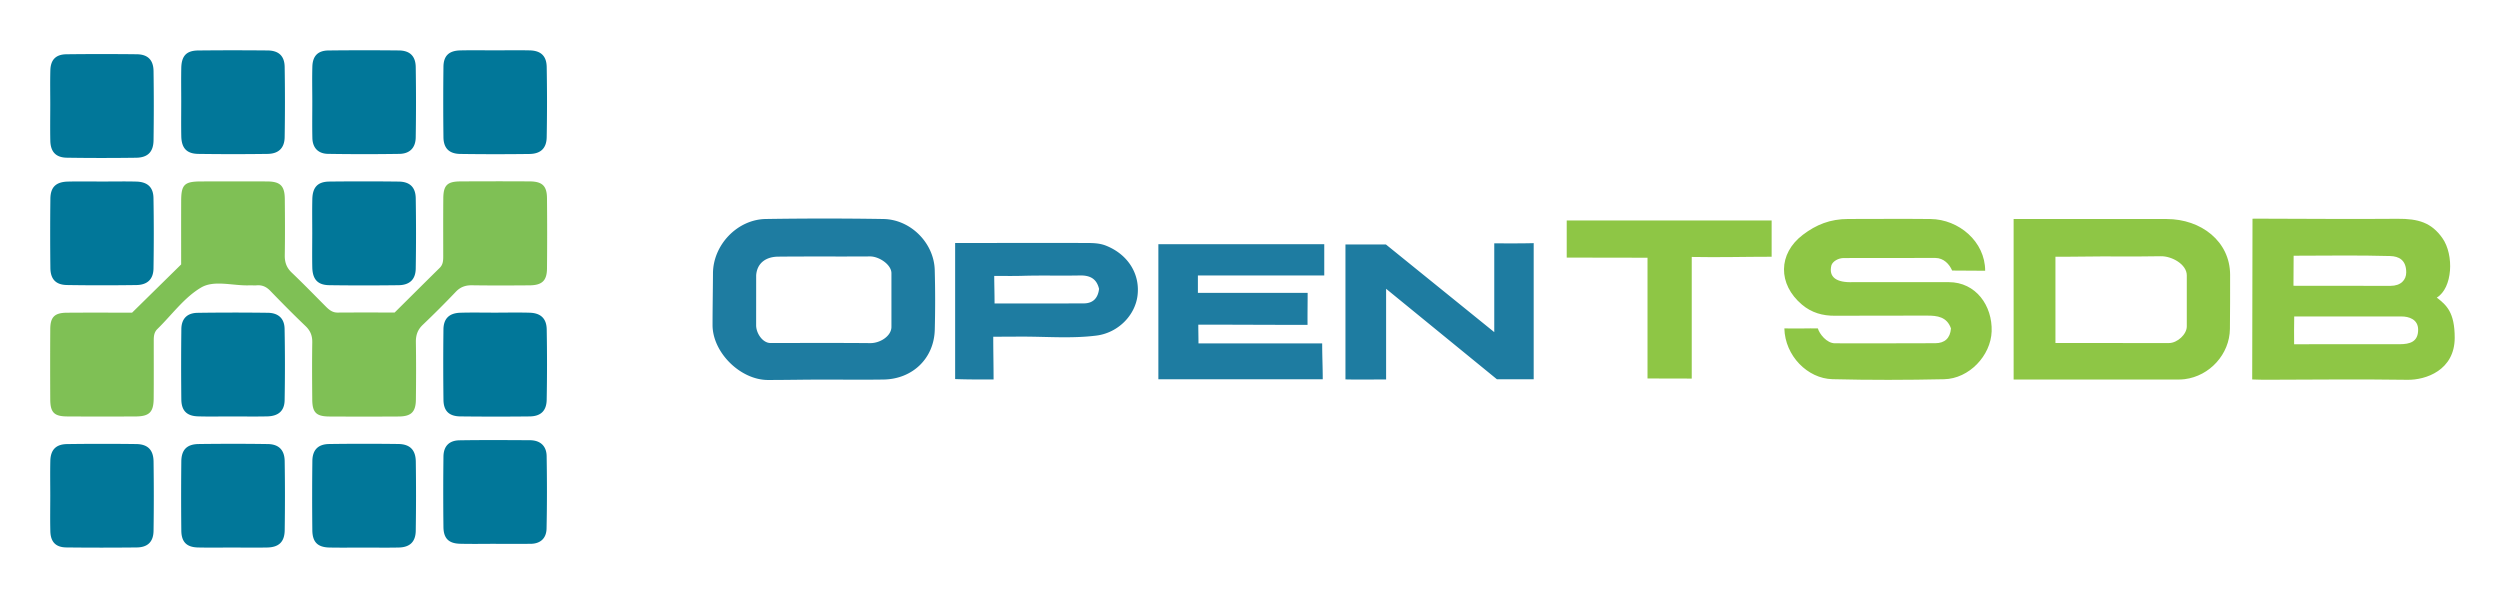
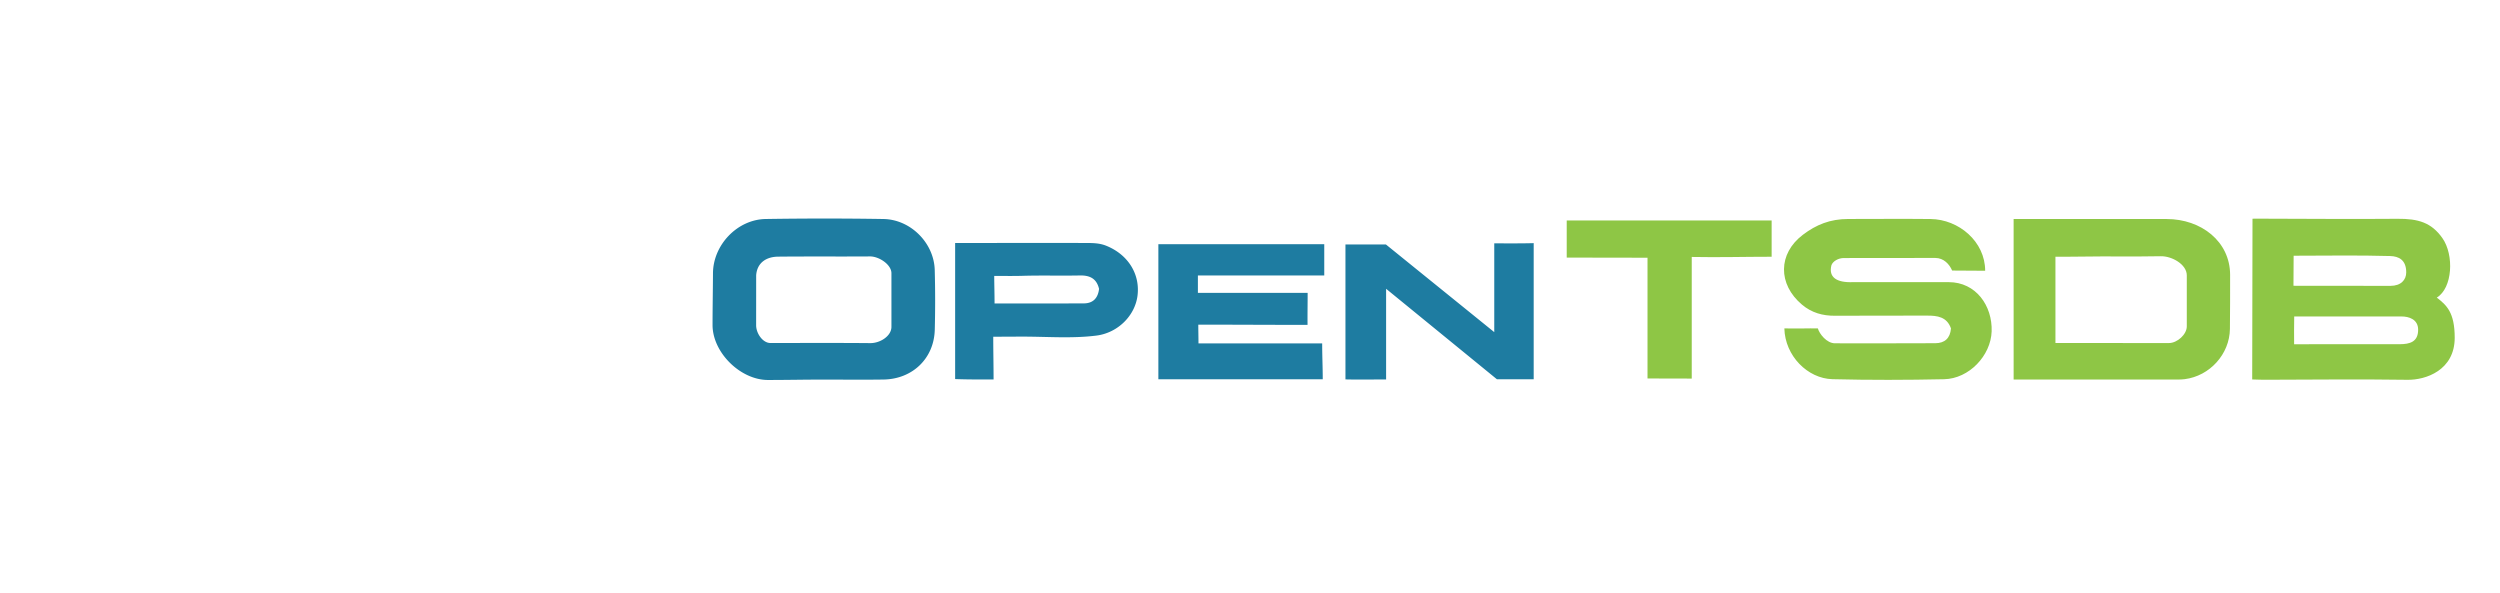
<svg xmlns="http://www.w3.org/2000/svg" role="img" viewBox="8.86 10.86 475.28 112.78">
  <title>OpenTSDB logo</title>
  <g fill-rule="evenodd" clip-rule="evenodd">
    <path fill="#8EC645" d="M466.539 83.065c-9.109-.136-18.223-.026-27.334-.007-.757.003-1.517-.058-2.175-.058 0-2.213.057-28.021.057-30.562.788 0 1.111-.006 1.744-.005 8.605.016 17.211.099 25.815.023 3.973-.035 6.47.729 8.541 3.669 2.266 3.217 1.938 9.5-1.062 11.312 1.859 1.438 3.404 2.812 3.404 7.625 0 6.188-5.495 8.055-8.99 8.003zm-21.664-17.877c7.308 0 11.739.018 18.438.018 2 0 3-1.143 3-2.562 0-2.393-1.442-3.061-3.049-3.107-6.016-.178-12.358-.06-18.357-.06-.001 2.023-.032 3.523-.032 5.711zm20.563 5.836h-20.422c-.049 1.887-.016 3.413-.016 5.28 6.543 0 13.549.011 20.095-.007 1.881-.005 3.483-.423 3.483-2.757 0-1.978-1.766-2.516-3.14-2.516zm-108.402-9.75c-.575 2.267.919 3.36 4.134 3.223l18.171.003c5.162 0 8.316 4.482 8.153 9.355-.154 4.623-4.299 8.997-9.021 9.1-7.079.152-14.168.174-21.246-.007-4.734-.12-9.017-4.449-9.142-9.657 1.083 0 2.201.05 3.289.014 1.131-.038 2.264-.009 3.078-.009.3 1.037 1.675 2.829 3.263 2.829 5.956 0 12.516.022 19.076-.016 1.752-.01 2.823-.921 2.969-2.814-.772-2.192-2.562-2.445-4.567-2.433-5.818.032-11.637-.019-17.455.027-2.372.019-4.473-.567-6.309-2.118-4.581-3.87-4.583-9.677.195-13.29 2.515-1.9 5.147-2.989 8.618-2.989 5.142 0 10.443-.05 15.629.006 5.384.057 10.39 4.294 10.39 9.836-2.176 0-4.426-.039-6.279-.039-.521-1.211-1.604-2.396-3.212-2.396-7.395 0-13.768.018-17.385.018-1.053-.001-2.09.624-2.349 1.357zm34.637-8.778h18.47c3.544 0 7.024.004 10.627.004 6.543 0 12.061 4.25 12.061 10.625 0 3.812.005 6.604-.038 10.272-.055 4.776-3.826 8.952-8.604 9.548-.874.109-1.769.064-2.654.064-9.852.004-19.703.003-29.86.003-.002-10.155-.002-20.061-.002-30.516zm7.951 23.574c7.466 0 14.52-.011 21.572.008 1.591.003 3.399-1.652 3.399-3.162v-9.708c0-2.103-2.859-3.675-4.932-3.635-5.052.098-10.107-.015-15.16.071-1.583.028-3.248.022-4.88.022l.001 16.404z" />
    <path fill="#1E7CA1" d="M165.464 83.023c-3.537 0-6.964.076-10.6.076-5.244 0-10.539-5.225-10.539-10.447 0-3.215.065-6.556.082-9.84.028-5.384 4.616-10.231 10.04-10.318a696.916 696.916 0 0 1 22.353.002c5.187.082 9.625 4.559 9.764 9.695.103 3.786.103 7.579.007 11.365-.138 5.433-4.223 9.374-9.739 9.457-3.79.057-7.58.011-11.368.01zm12.869-20.211c0-1.667-2.372-3.215-4.076-3.203-5.823.042-11.646-.017-17.469.043-2.303.024-4.01 1.204-4.171 3.562 0 3.035-.006 6.348-.006 9.485 0 1.55 1.264 3.371 2.707 3.371 6.099 0 12.55-.035 19.001.022 1.864.017 4.015-1.344 4.015-3.094l-.001-10.186zm82.284-5.529v5.948h-24.023v3.31h20.865c0 2-.036 3.86-.02 6.084-6.869 0-14.574-.047-20.768-.047 0 1.375.035 2.172.035 3.569h23.517c0 2.519.107 4.519.107 6.815h-31.25v-25.68l31.537.001zm32.32 16.72V57.124c2.442 0 4.906.031 7.496-.039v25.877h-6.992l-21.066-17.2v17.237c-2.58 0-5.026.052-7.728-.009V57.334l7.688-.001c6.82 5.522 13.151 10.637 20.602 16.67zm-95.249.872c0 2.651.063 5.625.063 8.125-2.376 0-4.614.026-7.308-.075V57.063c.745 0 17.018-.035 24.593-.008 1.381.004 2.764-.02 4.101.514 4.14 1.653 6.493 5.352 5.979 9.492-.467 3.78-3.716 7.087-7.838 7.601-4.644.581-9.328.189-13.995.194-1.604 0-3.658.019-5.595.019zm.25-6.327c5.687 0 11.458.014 16.961-.009 1.822-.007 2.706-1.067 2.906-2.758-.472-1.985-1.772-2.589-3.649-2.552-3.647.071-7.298-.04-10.942.07-1.689.051-3.715.014-5.338.014-.001 1.46.062 3.312.062 5.235z" />
    <path fill="#8EC645" d="M330.48 82.832c-3.102 0-5.602-.02-8.408-.02V59.857c-5.193 0-10.568-.026-15.36-.026l.001-7.06h38.957l.001 6.899c-5.167 0-9.973.142-15.19.04l-.001 23.122z" />
  </g>
  <g fill-rule="evenodd" clip-rule="evenodd">
-     <path fill="#7FC055" d="M33.969 70.303l9.33-9.172c0-3.979-.011-8.028.004-12.077.011-3.107.609-3.689 3.777-3.699 4.19-.012 8.382-.021 12.572.001 2.499.013 3.33.835 3.353 3.338.034 3.572.054 7.146-.006 10.717-.021 1.332.352 2.354 1.33 3.285 2.188 2.085 4.295 4.255 6.427 6.396.64.644 1.281 1.202 2.289 1.194 3.639-.028 7.276-.011 10.845-.011 2.92-2.898 5.738-5.706 8.571-8.498.666-.656.663-1.463.663-2.293-.001-3.641-.019-7.282.013-10.923.021-2.464.746-3.193 3.214-3.209 4.397-.03 8.795-.029 13.191-.005 2.398.012 3.285.839 3.307 3.176.043 4.466.044 8.931.001 13.397-.021 2.308-.946 3.17-3.318 3.188-3.64.028-7.282.044-10.923-.011-1.256-.02-2.222.321-3.104 1.247a181.542 181.542 0 0 1-6.268 6.266c-.982.933-1.334 1.965-1.314 3.293.058 3.639.045 7.281.003 10.922-.027 2.359-.893 3.2-3.271 3.216-4.396.027-8.793.026-13.19.001-2.474-.014-3.218-.747-3.241-3.188-.033-3.641-.054-7.282.001-10.923.02-1.266-.362-2.203-1.285-3.084-2.284-2.181-4.504-4.432-6.701-6.701-.728-.752-1.52-1.123-2.554-1.042-.478.037-.962-.013-1.442.004-3.081.112-6.639-1.054-9.128.403-3.214 1.881-5.58 5.208-8.329 7.894-.731.714-.695 1.596-.696 2.489-.002 3.572.017 7.145-.013 10.718-.022 2.624-.831 3.413-3.48 3.423-4.328.018-8.656.023-12.984-.005-2.452-.016-3.186-.759-3.199-3.225-.024-4.467-.027-8.932.003-13.398.015-2.274.825-3.077 3.138-3.095 4.189-.034 8.378-.009 12.414-.009z" />
-     <path fill="#017799" d="M18.417 30.821c.001-2.193-.043-4.388.015-6.58.053-2.022 1.035-3.039 3.062-3.063 4.456-.054 8.911-.053 13.366-.003 2.094.024 3.161 1.073 3.191 3.194.064 4.387.063 8.775.001 13.161-.032 2.219-1.104 3.29-3.317 3.319-4.387.06-8.775.063-13.16-.007-2.101-.033-3.103-1.125-3.148-3.235-.049-2.261-.011-4.524-.01-6.786zm0 74.247c0-2.192-.039-4.387.011-6.579.047-2.103 1.056-3.173 3.173-3.203 4.385-.062 8.772-.062 13.158-.005 2.199.027 3.266 1.107 3.296 3.335.059 4.385.063 8.771-.003 13.157-.032 2.106-1.12 3.145-3.215 3.164-4.454.045-8.91.05-13.363-.004-2.019-.024-2.992-1.043-3.043-3.079-.057-2.261-.014-4.524-.014-6.786zm24.897-74.902c0-2.126-.036-4.252.009-6.377.049-2.317.983-3.311 3.228-3.334 4.388-.045 8.778-.044 13.167-.004 2.118.018 3.226 1.03 3.26 3.125a408.27 408.27 0 0 1-.001 13.372c-.035 2.065-1.163 3.145-3.254 3.171a469.79 469.79 0 0 1-13.166-.002c-2.214-.032-3.187-1.101-3.232-3.368-.046-2.192-.011-4.388-.011-6.583zm24.918-.055c-.002-2.194-.053-4.391.011-6.583.06-2.034 1.048-3.05 3.062-3.073a608.49 608.49 0 0 1 13.375-.005c2.093.021 3.185 1.062 3.216 3.174.068 4.457.07 8.916-.003 13.373-.034 1.973-1.143 3.085-3.098 3.117-4.525.07-9.053.07-13.578-.004-1.842-.03-2.926-1.12-2.97-3.003-.054-2.331-.012-4.664-.015-6.996zm-15.368 59.92c-2.126-.002-4.254.048-6.378-.017-2.114-.064-3.13-1.078-3.153-3.216a578.78 578.78 0 0 1 .004-13.373c.023-1.972 1.093-3.062 3.077-3.091 4.457-.067 8.916-.065 13.373-.008 1.992.025 3.139 1.081 3.177 3.031.087 4.524.086 9.053.008 13.577-.036 2.049-1.188 3.042-3.318 3.087-2.263.049-4.527.012-6.79.01zm.205 24.924c-2.193-.003-4.388.038-6.581-.014-2.131-.051-3.132-1.032-3.157-3.192-.05-4.387-.048-8.775-.001-13.163.023-2.224 1.056-3.278 3.29-3.309a465.86 465.86 0 0 1 13.164.004c2.072.031 3.165 1.126 3.197 3.227.068 4.387.069 8.776.004 13.163-.034 2.226-1.124 3.234-3.334 3.277-2.193.042-4.388.008-6.582.007zm24.819.006c-2.126 0-4.254.035-6.379-.009-2.254-.047-3.248-1.017-3.272-3.297-.044-4.389-.047-8.779.007-13.168.025-2.095 1.088-3.183 3.184-3.212 4.388-.064 8.78-.062 13.168-.005 2.196.031 3.281 1.121 3.312 3.338a444.63 444.63 0 0 1-.009 13.168c-.035 2.105-1.133 3.128-3.221 3.174-2.262.048-4.527.011-6.79.011zm-9.666-59.653c.003-2.195-.037-4.392.014-6.586.051-2.283 1.027-3.319 3.25-3.344 4.391-.05 8.782-.05 13.174.003 2.106.024 3.203 1.068 3.236 3.168.072 4.458.074 8.92-.001 13.378-.036 2.07-1.166 3.127-3.272 3.153-4.391.054-8.782.06-13.174-.003-2.196-.031-3.171-1.113-3.219-3.389-.045-2.126-.01-4.253-.008-6.38zm34.689 58.941c-2.195-.001-4.392.043-6.585-.014-2.159-.055-3.139-1.013-3.163-3.186a562.57 562.57 0 0 1 .003-13.375c.024-1.991 1.071-3.075 3.058-3.107 4.458-.069 8.917-.043 13.375-.016 1.965.011 3.153 1.074 3.185 3.023.076 4.595.084 9.192-.016 13.785-.041 1.823-1.149 2.882-3.066 2.889-2.264.009-4.529.003-6.791.001zm.057-43.951c2.196-.003 4.392-.052 6.585.012 2.093.06 3.208 1.085 3.244 3.185.078 4.458.078 8.919-.006 13.375-.04 2.111-1.144 3.134-3.242 3.157-4.392.047-8.783.049-13.172-.004-2.149-.024-3.184-1.037-3.209-3.157a552.319 552.319 0 0 1-.004-13.377c.024-2.073 1.102-3.111 3.219-3.174 2.194-.066 4.391-.016 6.585-.017zm.007-49.868c2.194-.001 4.39-.039 6.583.009 2.107.047 3.198 1.033 3.236 3.155.078 4.456.082 8.915-.002 13.37-.04 2.091-1.156 3.139-3.26 3.167-4.388.058-8.778.058-13.166-.005-2.126-.031-3.176-1.088-3.202-3.186a557.062 557.062 0 0 1 0-13.372c.025-2.121 1.056-3.078 3.227-3.126 2.193-.05 4.389-.012 6.584-.012zM28.374 45.369c2.127 0 4.256-.042 6.382.012 2.13.054 3.245 1.046 3.282 3.128.078 4.458.077 8.921.005 13.381-.033 2.061-1.162 3.133-3.271 3.162-4.392.06-8.785.065-13.176-.006-2.119-.034-3.133-1.102-3.158-3.237-.05-4.391-.052-8.784 0-13.176.027-2.219 1.075-3.201 3.348-3.253 2.195-.051 4.392-.012 6.588-.011z" />
-   </g>
+     </g>
</svg>